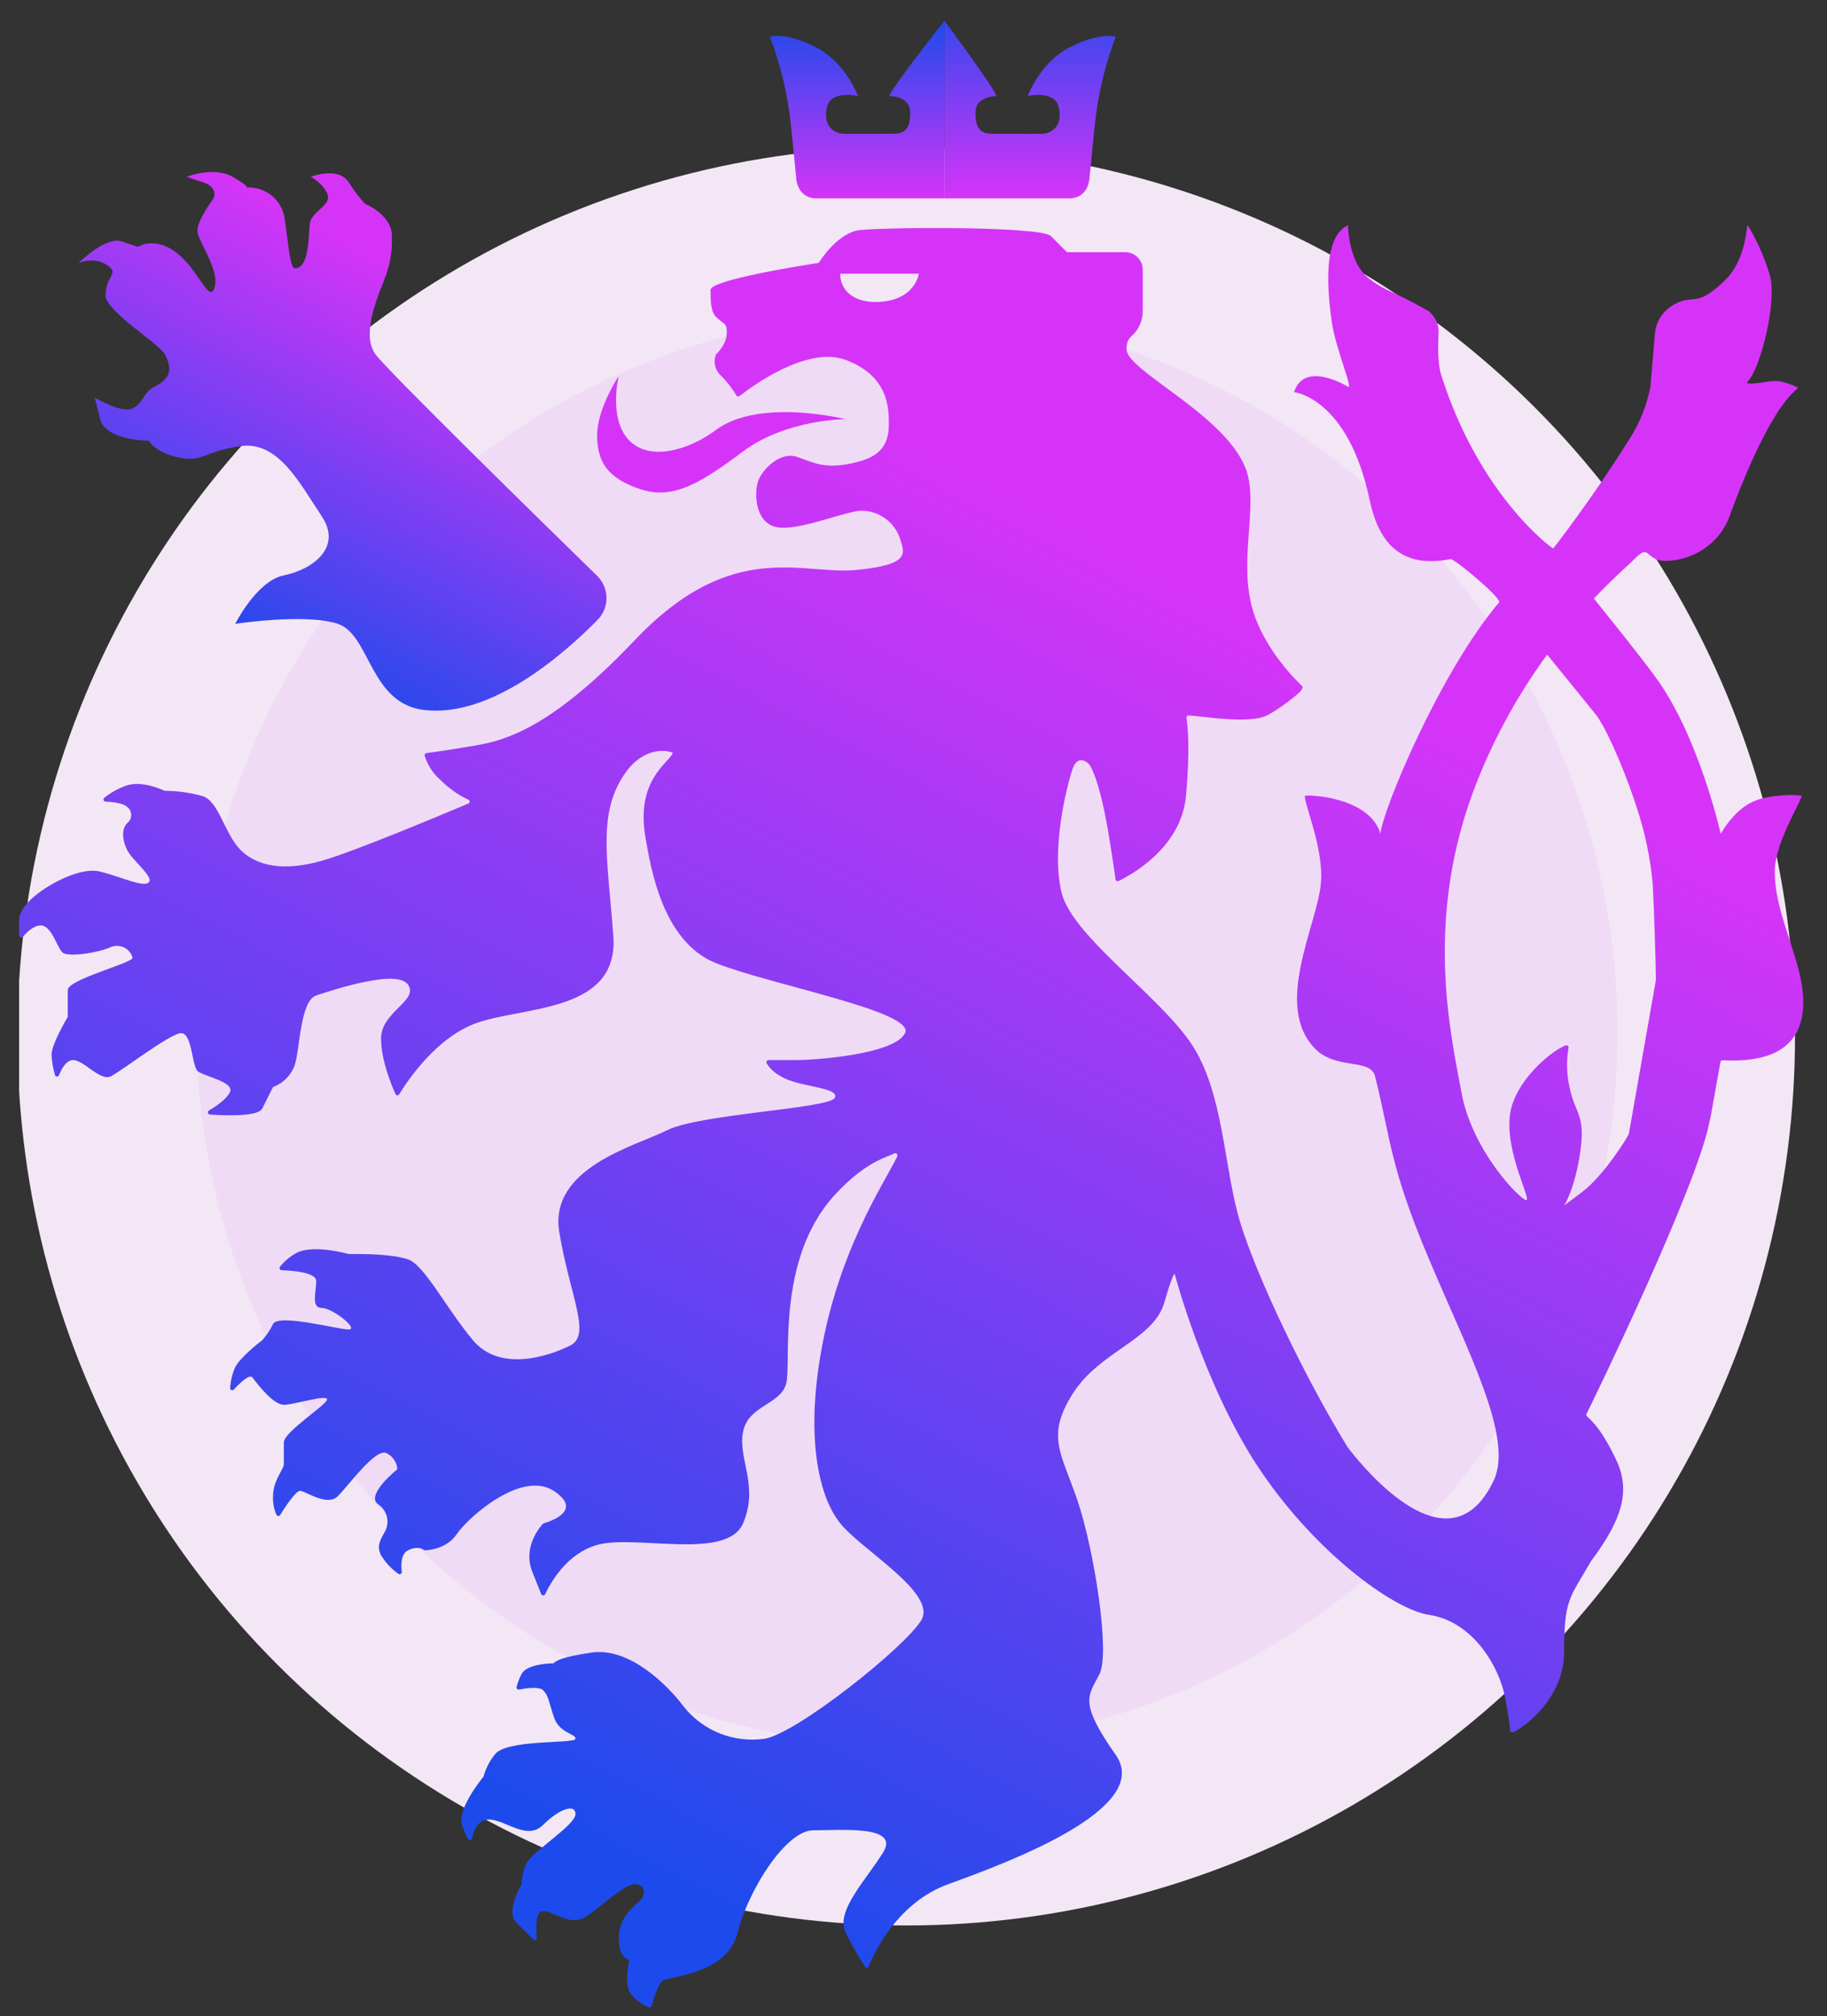
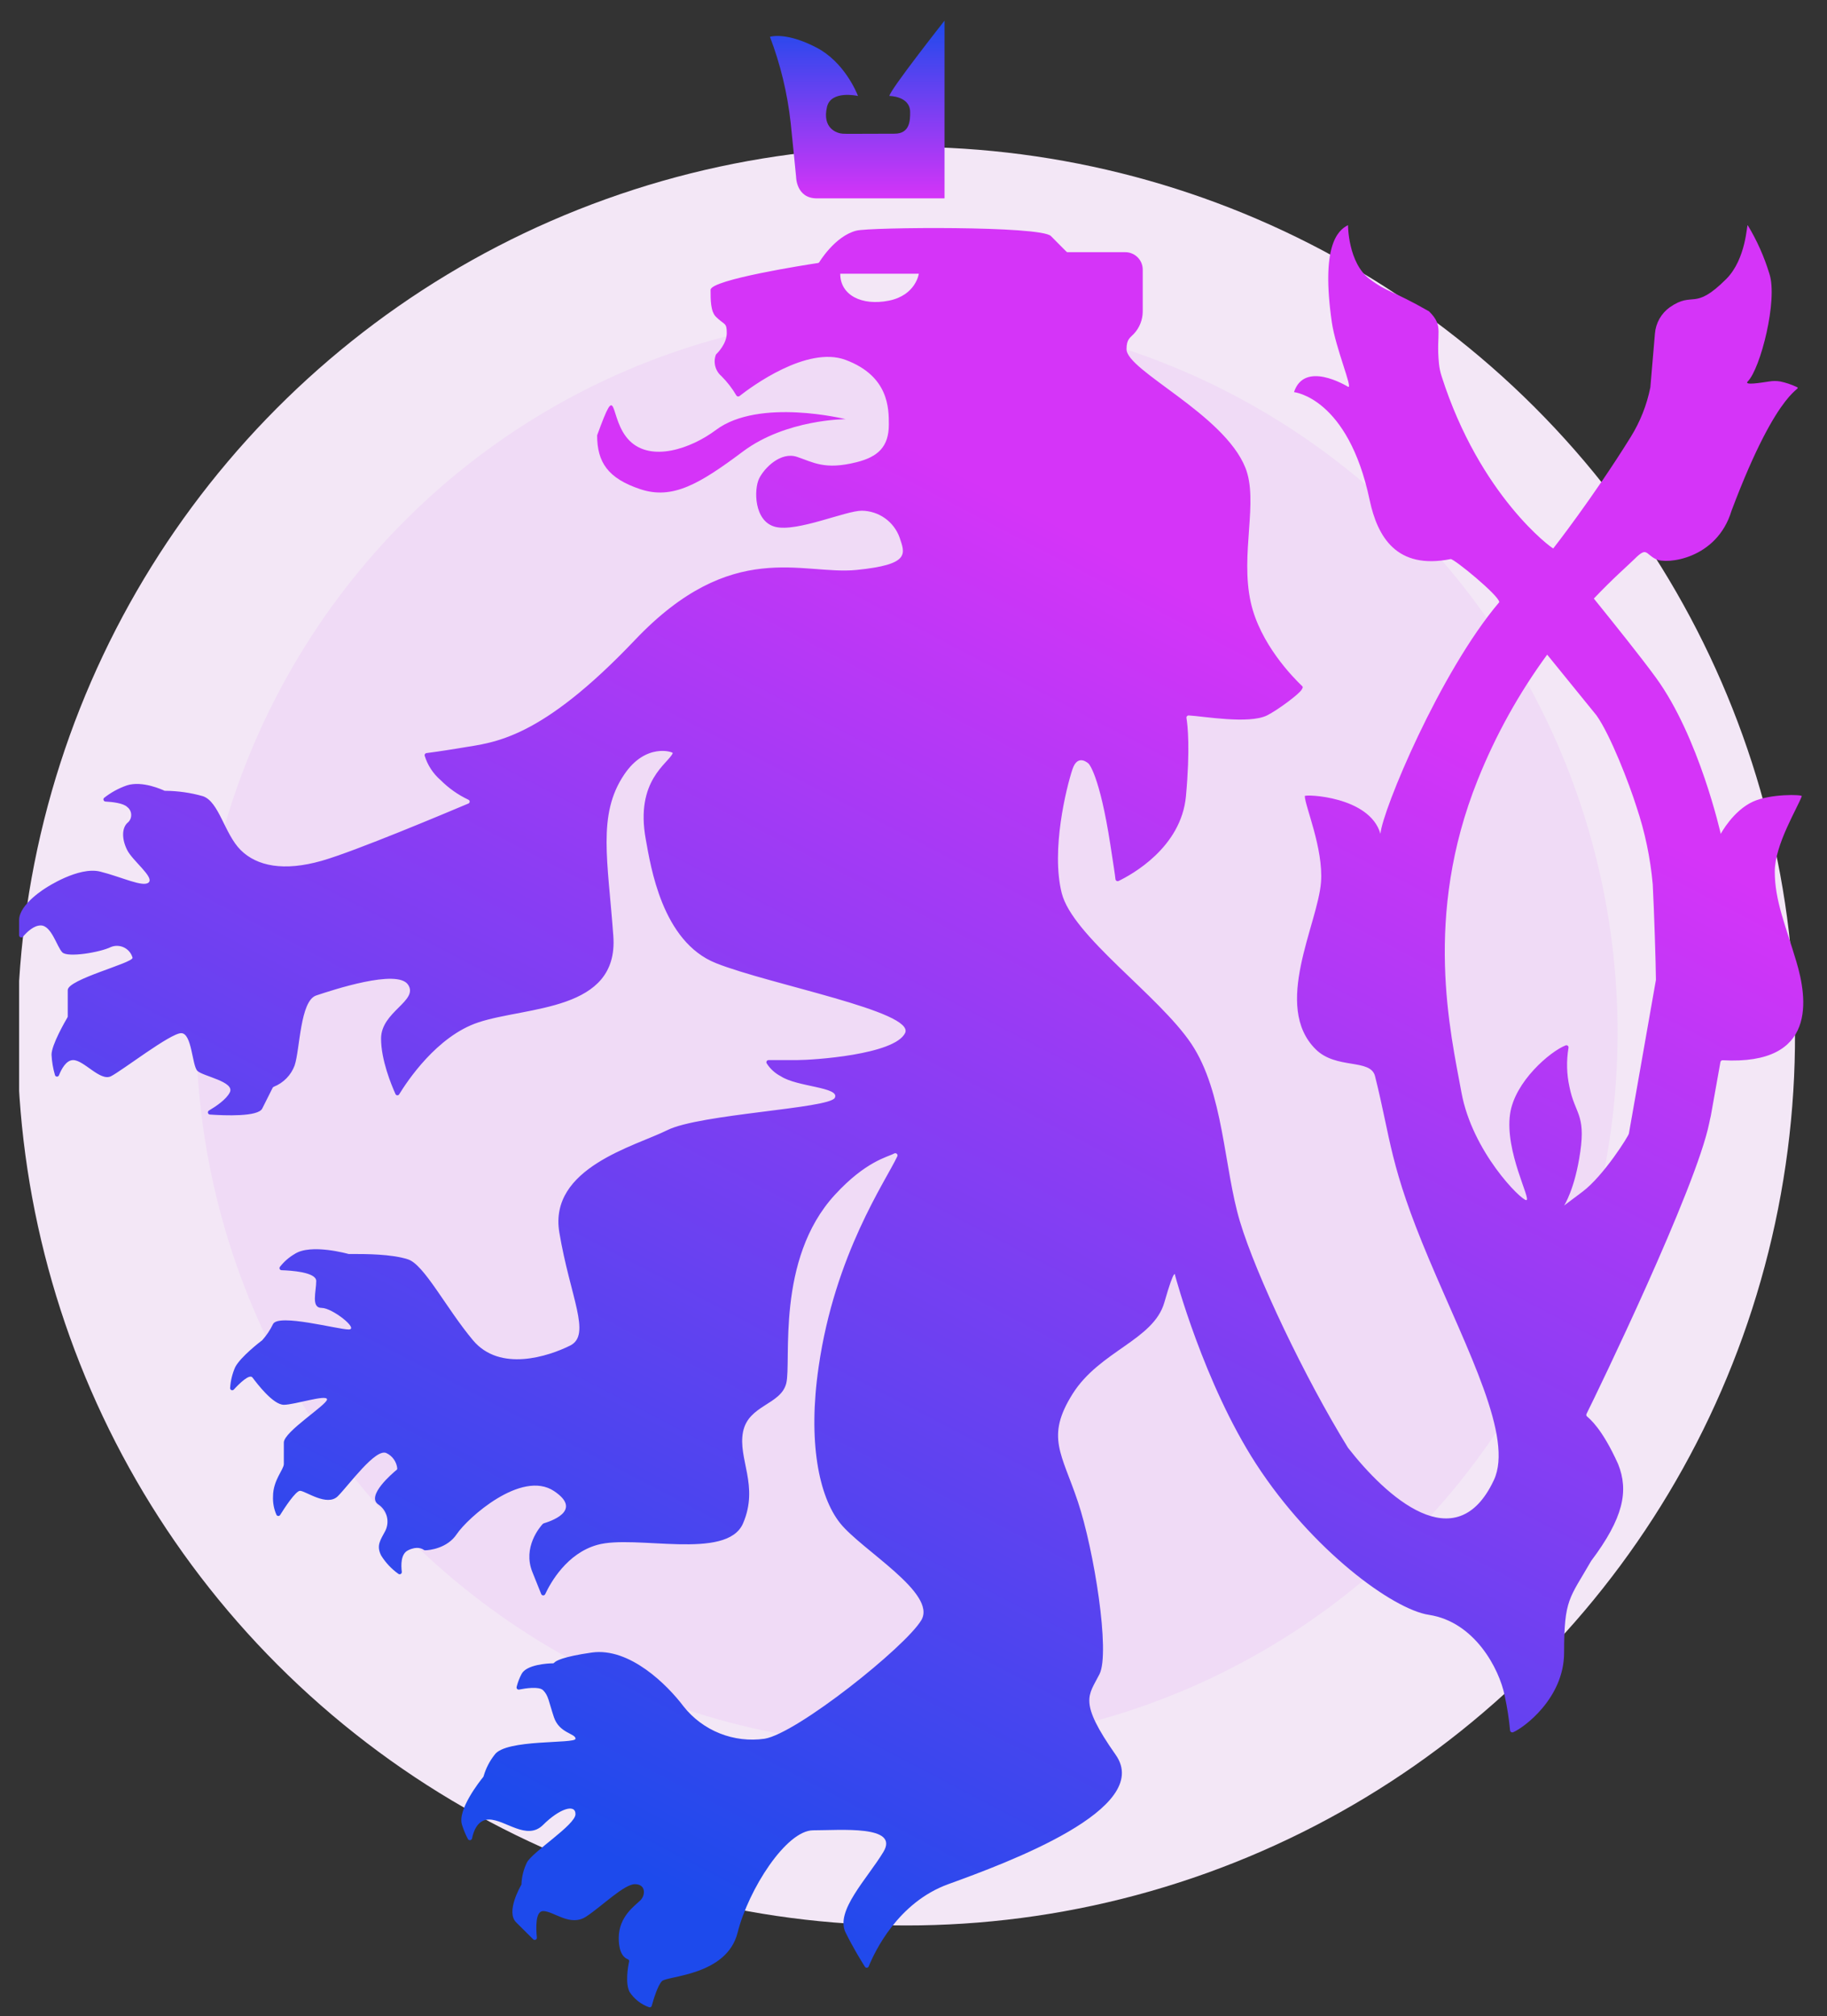
<svg xmlns="http://www.w3.org/2000/svg" width="68" height="75" viewBox="0 0 68 75" fill="none">
  <rect x="0" y="0" width="68" height="75" fill="#333333" stroke="none" />
  <g clip-path="url(#clip0_669_3685)">
    <circle cx="33.729" cy="38.542" r="33.08" transform="rotate(10.244 33.729 38.542)" fill="#F3E7F6" />
    <ellipse rx="26.542" ry="26.542" transform="matrix(0.861 0.509 -0.502 0.865 33.752 38.302)" fill="#F0DBF6" />
    <path d="M66.86 35.771C66.458 34.424 66.056 33.501 66.056 32.421C66.056 31.419 66.898 30.065 67.061 29.616C67.083 29.552 65.903 29.522 65.251 29.816C64.502 30.155 64.045 31.018 64.045 31.018C64.045 31.018 63.241 27.412 61.633 25.208C61.068 24.433 60.111 23.243 59.322 22.265C60.046 21.502 60.609 21.019 60.828 20.801C61.307 20.324 61.23 20.6 61.633 20.801C62.035 21.001 63.904 20.801 64.447 18.997C66.257 14.189 67.144 14.526 66.86 14.389C66.667 14.3 66.465 14.232 66.257 14.189C66.124 14.167 65.988 14.167 65.855 14.189C65.539 14.235 64.894 14.345 65.05 14.189C65.523 13.718 66.178 11.152 65.855 10.182C65.663 9.55 65.393 8.944 65.05 8.379C65.012 8.309 65.002 9.629 64.246 10.383C63.04 11.585 63.04 10.813 62.151 11.428C61.993 11.541 61.861 11.687 61.765 11.856C61.669 12.025 61.611 12.213 61.596 12.406L61.425 14.409C61.294 15.065 61.045 15.691 60.692 16.259C59.282 18.527 57.812 20.4 57.812 20.4C57.78 20.416 55.08 18.457 53.654 13.989C53.606 13.84 53.574 13.686 53.558 13.53C53.437 12.354 53.759 12.144 53.188 11.581C51.781 10.779 51.658 10.889 50.976 10.379C50.172 9.777 50.172 8.375 50.172 8.375C49.77 8.575 49.167 9.176 49.569 11.981C49.708 12.951 50.373 14.498 50.172 14.386C50.09 14.339 48.55 13.408 48.162 14.586C48.162 14.586 50.172 14.786 50.976 18.593C51.27 19.979 51.982 21.197 53.992 20.797C54.111 20.773 55.802 22.161 55.802 22.399C53.59 25.004 51.451 30.151 51.379 31.015C50.976 29.612 48.564 29.54 48.564 29.612C48.564 29.963 49.263 31.573 49.167 32.818C49.044 34.39 47.357 37.426 48.966 39.028C49.732 39.792 51.011 39.365 51.178 40.03C51.781 42.434 51.712 43.344 53.188 46.842C54.638 50.276 56.339 53.48 55.601 55.056C54.193 58.062 51.58 55.657 50.172 53.854C48.564 51.25 46.754 47.443 46.151 45.44C45.548 43.436 45.548 40.631 44.342 38.828C43.135 37.025 39.918 34.821 39.516 33.218C39.114 31.616 39.689 29.296 39.918 28.61C40.119 28.009 40.521 28.41 40.521 28.41C40.521 28.41 40.923 28.811 41.326 31.415C41.446 32.191 41.501 32.547 41.517 32.705C41.518 32.718 41.523 32.73 41.53 32.741C41.538 32.752 41.547 32.761 41.559 32.767C41.57 32.773 41.583 32.777 41.596 32.777C41.609 32.778 41.621 32.775 41.633 32.77C42.104 32.543 43.965 31.535 44.141 29.612C44.301 27.845 44.205 26.979 44.159 26.705C44.157 26.693 44.158 26.681 44.162 26.67C44.165 26.659 44.172 26.648 44.179 26.64C44.188 26.631 44.197 26.624 44.208 26.619C44.219 26.615 44.231 26.612 44.243 26.613C44.778 26.641 46.477 26.945 47.156 26.613C47.558 26.412 48.363 25.811 48.447 25.653C48.475 25.603 48.509 25.561 48.467 25.523C48.115 25.188 46.895 23.942 46.553 22.405C46.151 20.602 46.853 18.645 46.352 17.397C45.548 15.393 41.929 13.79 41.929 12.989C41.929 12.612 42.063 12.568 42.204 12.416C42.414 12.19 42.531 11.893 42.532 11.585V10.032C42.532 9.946 42.516 9.862 42.483 9.782C42.45 9.703 42.402 9.631 42.341 9.571C42.281 9.51 42.208 9.462 42.129 9.43C42.05 9.397 41.964 9.38 41.879 9.381H39.717C39.703 9.381 39.468 9.132 39.114 8.78C38.728 8.395 32.399 8.449 31.876 8.579C31.072 8.78 30.489 9.759 30.489 9.759C30.476 9.774 30.458 9.784 30.438 9.785C30.066 9.84 26.447 10.402 26.447 10.783C26.447 11.164 26.447 11.585 26.648 11.785C26.966 12.101 27.05 11.985 27.05 12.386C27.05 12.787 26.713 13.123 26.648 13.187C26.594 13.325 26.585 13.476 26.621 13.62C26.657 13.764 26.737 13.893 26.849 13.989C27.065 14.204 27.252 14.446 27.406 14.708C27.412 14.718 27.42 14.727 27.43 14.733C27.439 14.74 27.45 14.745 27.462 14.747C27.473 14.749 27.485 14.749 27.496 14.746C27.508 14.743 27.518 14.737 27.527 14.73C27.943 14.403 30.032 12.849 31.474 13.388C33.082 13.989 33.082 15.191 33.082 15.792C33.082 16.617 32.68 16.994 31.876 17.194C30.69 17.491 30.267 17.194 29.664 16.994C29.061 16.794 28.458 17.395 28.257 17.795C28.056 18.196 28.056 19.398 28.86 19.599C29.664 19.799 31.474 18.997 32.077 18.997C32.386 19.001 32.687 19.099 32.939 19.278C33.19 19.457 33.381 19.709 33.484 19.999C33.685 20.6 33.886 21.001 31.876 21.201C29.865 21.402 27.252 19.999 23.633 23.806C20.108 27.514 18.405 27.613 17.199 27.813C16.372 27.951 16.017 27.993 15.876 28.013C15.864 28.014 15.853 28.017 15.844 28.023C15.834 28.028 15.825 28.036 15.818 28.045C15.812 28.054 15.807 28.065 15.805 28.076C15.803 28.087 15.803 28.098 15.805 28.109C15.913 28.46 16.117 28.774 16.395 29.015C16.696 29.317 17.047 29.566 17.434 29.748C17.448 29.754 17.46 29.764 17.468 29.776C17.476 29.789 17.481 29.803 17.481 29.818C17.481 29.833 17.476 29.848 17.468 29.86C17.46 29.873 17.448 29.883 17.434 29.889C16.63 30.227 13.212 31.668 11.973 32.02C10.566 32.421 9.56 32.221 8.957 31.619C8.354 31.018 8.153 29.816 7.55 29.616C7.092 29.486 6.619 29.419 6.143 29.416C6.14 29.417 6.138 29.417 6.135 29.417C6.133 29.417 6.131 29.417 6.128 29.416C6.05 29.38 5.298 29.029 4.721 29.215C4.414 29.322 4.127 29.479 3.873 29.68C3.862 29.691 3.854 29.706 3.851 29.721C3.848 29.736 3.85 29.752 3.856 29.767C3.862 29.781 3.872 29.794 3.885 29.802C3.898 29.811 3.913 29.816 3.929 29.816C4.18 29.83 4.592 29.875 4.733 30.017C4.78 30.052 4.818 30.097 4.844 30.149C4.87 30.201 4.883 30.259 4.883 30.317C4.883 30.375 4.87 30.433 4.844 30.485C4.818 30.537 4.78 30.583 4.733 30.618C4.532 30.818 4.532 31.219 4.733 31.619C4.934 32.02 5.738 32.621 5.537 32.822C5.336 33.022 4.532 32.621 3.728 32.421C2.924 32.221 1.717 33.022 1.717 33.022C1.717 33.022 0.712 33.623 0.712 34.224V34.789C0.712 34.806 0.717 34.822 0.726 34.836C0.735 34.85 0.749 34.86 0.765 34.866C0.78 34.871 0.798 34.872 0.814 34.868C0.83 34.863 0.844 34.854 0.855 34.841C1.007 34.665 1.257 34.424 1.516 34.424C1.918 34.424 2.119 35.226 2.32 35.426C2.521 35.627 3.728 35.426 4.13 35.226C4.209 35.195 4.293 35.18 4.378 35.184C4.463 35.188 4.546 35.209 4.622 35.247C4.698 35.285 4.765 35.338 4.819 35.404C4.872 35.469 4.912 35.545 4.934 35.627C4.934 35.827 2.521 36.428 2.521 36.829V37.808C2.521 37.823 2.517 37.837 2.509 37.848C2.427 37.989 1.918 38.864 1.918 39.233C1.931 39.491 1.974 39.746 2.047 39.994C2.052 40.01 2.062 40.023 2.075 40.033C2.089 40.042 2.105 40.048 2.121 40.048C2.138 40.048 2.154 40.042 2.167 40.033C2.181 40.023 2.191 40.01 2.196 39.994C2.288 39.766 2.463 39.433 2.723 39.433C3.125 39.433 3.728 40.234 4.13 40.034C4.532 39.834 6.342 38.431 6.744 38.431C7.146 38.431 7.146 39.633 7.347 39.834C7.548 40.034 8.754 40.234 8.553 40.635C8.422 40.898 8.034 41.158 7.779 41.308C7.764 41.317 7.752 41.33 7.744 41.346C7.737 41.362 7.736 41.38 7.74 41.397C7.744 41.414 7.753 41.43 7.767 41.441C7.781 41.452 7.798 41.458 7.815 41.459C8.368 41.497 9.605 41.547 9.76 41.236L10.148 40.463C10.152 40.454 10.158 40.446 10.165 40.44C10.172 40.433 10.181 40.428 10.19 40.425C10.367 40.354 10.528 40.248 10.662 40.111C10.796 39.975 10.899 39.812 10.966 39.633C11.167 39.032 11.167 37.229 11.77 37.029C12.373 36.829 14.786 36.027 15.188 36.628C15.59 37.229 14.183 37.63 14.183 38.632C14.183 39.433 14.567 40.359 14.722 40.701C14.728 40.714 14.738 40.724 14.751 40.732C14.763 40.739 14.777 40.743 14.791 40.743C14.805 40.743 14.819 40.739 14.832 40.732C14.844 40.724 14.854 40.714 14.86 40.701C15.148 40.234 16.254 38.546 17.802 38.031C19.611 37.43 23.029 37.63 22.828 34.825C22.627 32.02 22.225 30.305 23.23 28.815C24.035 27.613 25.056 27.973 25.04 28.013C24.883 28.402 23.633 29.015 24.035 31.219C24.218 32.221 24.638 35.026 26.648 35.827C28.659 36.628 34.088 37.63 33.685 38.431C33.283 39.233 30.267 39.433 29.664 39.433H28.605C28.59 39.433 28.575 39.437 28.562 39.445C28.55 39.453 28.539 39.464 28.533 39.477C28.526 39.491 28.523 39.506 28.525 39.52C28.526 39.535 28.531 39.55 28.54 39.561C28.669 39.762 28.849 39.925 29.061 40.034C29.664 40.435 31.273 40.435 31.072 40.836C30.871 41.236 26.045 41.437 24.839 42.038C23.633 42.639 20.416 43.44 20.818 45.844C21.22 48.248 22.024 49.651 21.22 50.052C20.416 50.452 18.606 51.053 17.601 49.851C16.596 48.649 15.791 47.046 15.188 46.846C14.585 46.646 13.58 46.646 13.178 46.646H12.976C12.976 46.646 11.569 46.245 10.966 46.646C10.753 46.77 10.566 46.934 10.415 47.129C10.408 47.14 10.403 47.153 10.403 47.167C10.402 47.181 10.405 47.194 10.411 47.207C10.418 47.219 10.427 47.229 10.439 47.236C10.45 47.244 10.464 47.248 10.477 47.249C10.813 47.259 11.77 47.317 11.77 47.65C11.77 48.05 11.569 48.651 11.971 48.651C12.373 48.651 13.379 49.453 12.976 49.453C12.574 49.453 10.363 48.852 10.162 49.252C10.057 49.471 9.921 49.673 9.76 49.853C9.693 49.903 8.955 50.468 8.754 50.855C8.646 51.1 8.582 51.363 8.565 51.63C8.564 51.646 8.568 51.663 8.576 51.676C8.584 51.69 8.597 51.701 8.611 51.708C8.626 51.714 8.643 51.716 8.658 51.713C8.674 51.71 8.689 51.702 8.7 51.691C8.911 51.462 9.289 51.09 9.4 51.244C9.558 51.454 10.162 52.255 10.564 52.255C10.966 52.255 12.172 51.855 12.172 52.055C12.172 52.255 10.564 53.257 10.564 53.658V54.459C10.564 54.66 10.162 55.06 10.162 55.661C10.151 55.899 10.195 56.136 10.292 56.353C10.299 56.364 10.309 56.374 10.321 56.381C10.333 56.387 10.346 56.391 10.36 56.391C10.373 56.391 10.387 56.387 10.398 56.381C10.41 56.374 10.42 56.364 10.427 56.353C10.588 56.094 11.006 55.455 11.167 55.455C11.368 55.455 12.172 56.056 12.574 55.655C12.976 55.255 13.982 53.852 14.384 54.053C14.495 54.105 14.59 54.186 14.66 54.286C14.73 54.386 14.774 54.502 14.786 54.624C14.787 54.633 14.785 54.642 14.782 54.65C14.778 54.658 14.773 54.666 14.766 54.672C14.605 54.804 13.628 55.637 14.072 55.956C14.23 56.059 14.345 56.216 14.395 56.398C14.444 56.58 14.426 56.773 14.342 56.942C14.159 57.288 13.998 57.487 14.185 57.859C14.351 58.127 14.569 58.36 14.826 58.542C14.839 58.552 14.854 58.558 14.87 58.559C14.886 58.56 14.902 58.556 14.915 58.548C14.929 58.54 14.94 58.529 14.947 58.514C14.954 58.5 14.957 58.484 14.955 58.468C14.923 58.218 14.915 57.797 15.19 57.667C15.522 57.501 15.717 57.609 15.775 57.653C15.79 57.663 15.808 57.667 15.825 57.667C15.978 57.667 16.646 57.597 17 57.066C17.402 56.465 19.412 54.662 20.619 55.463C21.743 56.21 20.418 56.609 20.237 56.665L20.201 56.687C20.092 56.805 19.447 57.557 19.814 58.474L20.144 59.296C20.15 59.31 20.161 59.323 20.174 59.332C20.187 59.341 20.203 59.345 20.219 59.345C20.235 59.345 20.25 59.341 20.263 59.332C20.277 59.323 20.287 59.31 20.293 59.296C20.494 58.869 21.097 57.785 22.227 57.467C23.635 57.066 27.052 58.068 27.656 56.665C28.259 55.263 27.455 54.261 27.656 53.259C27.857 52.258 29.063 52.258 29.264 51.456C29.465 50.655 28.862 46.848 31.074 44.444C32.234 43.182 33.04 43.041 33.285 42.905C33.3 42.898 33.318 42.895 33.334 42.897C33.351 42.9 33.367 42.907 33.379 42.919C33.391 42.931 33.4 42.946 33.403 42.962C33.407 42.979 33.405 42.996 33.398 43.011C32.966 43.935 31.072 46.646 30.468 50.853C30.066 53.6 30.468 55.661 31.273 56.663C32.077 57.665 34.892 59.268 34.289 60.27C33.685 61.271 29.664 64.477 28.458 64.677C27.894 64.758 27.318 64.689 26.788 64.478C26.259 64.267 25.795 63.921 25.442 63.475C24.839 62.674 23.431 61.271 22.024 61.471C20.93 61.628 20.687 61.784 20.633 61.844C20.626 61.852 20.618 61.859 20.609 61.864C20.599 61.869 20.589 61.872 20.578 61.872C20.393 61.872 19.587 61.918 19.41 62.273C19.33 62.425 19.269 62.587 19.227 62.754C19.225 62.767 19.226 62.78 19.229 62.793C19.233 62.805 19.24 62.817 19.249 62.826C19.259 62.835 19.27 62.842 19.283 62.846C19.296 62.85 19.309 62.85 19.322 62.848C19.551 62.802 20.06 62.72 20.215 62.874C20.416 63.074 20.416 63.275 20.617 63.876C20.818 64.477 21.421 64.477 21.421 64.677C21.421 64.877 18.807 64.677 18.405 65.278C18.222 65.511 18.086 65.776 18.003 66.059C18.001 66.074 17.994 66.088 17.985 66.1C17.858 66.256 17.01 67.326 17.197 67.883C17.254 68.066 17.328 68.243 17.418 68.412C17.427 68.426 17.439 68.437 17.454 68.443C17.469 68.45 17.486 68.452 17.502 68.45C17.518 68.447 17.533 68.439 17.545 68.428C17.557 68.416 17.565 68.402 17.569 68.386C17.623 68.123 17.77 67.682 18.202 67.682C18.805 67.682 19.609 68.484 20.212 67.883C20.816 67.282 21.419 67.081 21.419 67.482C21.419 67.883 19.81 68.885 19.609 69.285C19.488 69.536 19.419 69.808 19.408 70.087C19.41 70.091 19.41 70.096 19.408 70.101C19.358 70.187 18.827 71.114 19.207 71.503L19.843 72.136C19.854 72.148 19.869 72.157 19.886 72.16C19.903 72.163 19.92 72.161 19.935 72.154C19.951 72.147 19.963 72.135 19.972 72.121C19.98 72.106 19.983 72.089 19.981 72.072C19.947 71.709 19.925 71.088 20.215 71.088C20.617 71.088 21.22 71.689 21.823 71.289C22.426 70.888 23.23 70.087 23.633 70.087C24.035 70.087 24.035 70.487 23.834 70.688C23.633 70.888 23.029 71.289 23.029 72.09C23.029 72.691 23.255 72.839 23.367 72.879C23.385 72.885 23.399 72.897 23.408 72.913C23.417 72.929 23.42 72.948 23.415 72.966C23.371 73.166 23.267 73.767 23.431 74.094C23.603 74.356 23.856 74.556 24.151 74.662C24.162 74.667 24.173 74.669 24.184 74.669C24.195 74.668 24.206 74.666 24.216 74.661C24.227 74.656 24.235 74.649 24.243 74.64C24.25 74.631 24.255 74.621 24.258 74.611C24.316 74.398 24.477 73.853 24.638 73.693C24.839 73.493 27.05 73.493 27.453 71.89C27.855 70.287 29.262 68.083 30.267 68.083C31.273 68.083 33.484 67.883 32.881 68.885C32.278 69.886 31.072 71.088 31.474 71.89C31.761 72.465 32.051 72.936 32.19 73.156C32.197 73.169 32.208 73.18 32.222 73.187C32.235 73.194 32.251 73.197 32.266 73.195C32.281 73.194 32.295 73.189 32.307 73.18C32.32 73.17 32.329 73.158 32.334 73.144C32.551 72.609 33.414 70.768 35.294 70.087C37.505 69.285 42.934 67.282 41.527 65.278C40.119 63.275 40.521 63.074 40.923 62.273C41.326 61.471 40.722 57.665 40.119 55.862C39.516 54.059 38.913 53.458 39.918 51.855C40.923 50.252 42.934 49.851 43.336 48.449C43.738 47.046 43.738 47.447 43.738 47.447C43.738 47.447 44.804 51.454 46.754 54.459C48.831 57.655 51.841 59.869 53.188 60.069C54.885 60.33 55.802 62.073 56.003 63.074C56.096 63.501 56.164 63.932 56.204 64.367C56.205 64.379 56.209 64.392 56.216 64.403C56.223 64.414 56.233 64.423 56.244 64.43C56.255 64.436 56.268 64.44 56.281 64.441C56.294 64.442 56.307 64.44 56.319 64.435C56.703 64.276 58.215 63.176 58.215 61.471C58.215 59.468 58.416 59.468 59.22 58.066C60.426 56.463 60.627 55.461 60.225 54.459C59.622 53.121 59.163 52.776 59.065 52.686C59.053 52.674 59.045 52.659 59.042 52.643C59.04 52.626 59.042 52.609 59.049 52.594C59.427 51.841 63.132 44.193 63.619 41.765C63.637 41.679 63.653 41.595 63.675 41.511L64.033 39.507C64.036 39.488 64.046 39.47 64.061 39.458C64.076 39.445 64.096 39.438 64.116 39.439C67.664 39.633 67.262 37.119 66.86 35.771ZM33.082 11.184C32.077 11.384 31.273 10.983 31.273 10.182H34.198C34.198 10.182 34.088 10.983 33.082 11.184ZM58.014 20.6C58.014 20.6 58.014 20.6 58.014 20.612C58.014 20.624 58.014 20.6 58.014 20.6ZM60.627 42.164C60.627 42.238 59.686 43.741 58.896 44.332L58.215 44.843C58.215 44.843 58.617 44.242 58.818 42.839C59.019 41.437 58.617 41.437 58.416 40.435C58.309 39.956 58.297 39.46 58.379 38.976C58.382 38.962 58.381 38.948 58.376 38.934C58.371 38.92 58.363 38.908 58.352 38.899C58.341 38.89 58.328 38.884 58.313 38.882C58.299 38.879 58.284 38.881 58.271 38.886C57.694 39.113 56.377 40.234 56.204 41.437C56.003 42.839 57.008 44.642 56.807 44.642C56.606 44.642 54.797 42.839 54.394 40.635C53.992 38.431 52.959 34.092 54.998 29.015C55.66 27.358 56.53 25.791 57.585 24.351L59.421 26.611C59.94 27.34 60.641 29.157 60.911 30.017C61.224 30.948 61.426 31.913 61.514 32.892C61.568 33.936 61.627 35.803 61.633 36.448L60.627 42.164Z" fill="url(#paint0_linear_669_3685)" />
-     <path d="M31.473 15.592C31.473 15.592 29.262 15.592 27.653 16.794C26.045 17.996 25.039 18.597 23.833 18.197C22.627 17.796 22.225 17.195 22.225 16.193C22.225 15.191 23.029 13.989 23.029 13.989C23.029 13.989 22.627 15.592 23.431 16.393C24.235 17.195 25.711 16.694 26.648 15.993C28.256 14.791 31.473 15.592 31.473 15.592Z" fill="#D534F8" />
-     <path d="M38.254 3.57C38.254 3.57 38.244 3.57 38.254 3.56C38.302 3.436 38.764 2.304 39.796 1.769C40.88 1.206 41.457 1.347 41.527 1.369C41.134 2.4 40.875 3.477 40.755 4.574C40.695 5.147 40.554 6.578 40.554 6.578C40.554 6.578 40.554 7.379 39.782 7.379H35.149V0.768C35.149 0.768 37.082 3.372 37.082 3.572C37.082 3.572 36.309 3.572 36.309 4.174C36.309 4.466 36.309 4.975 36.889 4.975C38.435 4.975 38.606 4.987 38.821 4.975C39.036 4.963 39.595 4.775 39.402 3.973C39.253 3.356 38.292 3.558 38.254 3.57Z" fill="url(#paint1_linear_669_3685)" />
+     <path d="M31.473 15.592C31.473 15.592 29.262 15.592 27.653 16.794C26.045 17.996 25.039 18.597 23.833 18.197C22.627 17.796 22.225 17.195 22.225 16.193C23.029 13.989 22.627 15.592 23.431 16.393C24.235 17.195 25.711 16.694 26.648 15.993C28.256 14.791 31.473 15.592 31.473 15.592Z" fill="#D534F8" />
    <path d="M31.93 3.57C31.93 3.57 31.93 3.57 31.93 3.56C31.882 3.436 31.42 2.304 30.388 1.769C29.305 1.206 28.728 1.347 28.657 1.369C29.05 2.4 29.309 3.477 29.429 4.574C29.49 5.147 29.63 6.578 29.63 6.578C29.63 6.578 29.63 7.379 30.402 7.379H35.155V0.768C35.155 0.768 33.103 3.37 33.103 3.57C33.103 3.57 33.875 3.57 33.875 4.172C33.875 4.464 33.875 4.973 33.296 4.973C31.75 4.973 31.579 4.985 31.363 4.973C31.148 4.961 30.589 4.773 30.782 3.971C30.931 3.356 31.892 3.558 31.93 3.57Z" fill="url(#paint2_linear_669_3685)" />
-     <path d="M22.225 21.42C22.335 21.527 22.422 21.655 22.481 21.795C22.541 21.936 22.573 22.087 22.574 22.239C22.575 22.392 22.546 22.543 22.488 22.685C22.43 22.826 22.345 22.955 22.238 23.063C20.941 24.376 18.261 26.7 15.791 26.411C13.755 26.173 13.781 23.606 12.575 23.206C11.368 22.805 8.755 23.206 8.755 23.206C8.755 23.206 9.559 21.603 10.564 21.402C11.569 21.202 12.776 20.401 11.971 19.198C11.167 17.996 10.363 16.394 8.956 16.594C7.548 16.794 7.548 17.243 6.543 16.995C5.739 16.794 5.538 16.394 5.538 16.394C5.538 16.394 3.929 16.394 3.728 15.592L3.527 14.791C3.527 14.791 4.532 15.392 4.934 15.191C5.337 14.991 5.337 14.591 5.739 14.39C6.481 14.021 6.342 13.589 6.141 13.188C5.94 12.787 3.929 11.585 3.929 10.984C3.929 10.383 4.331 10.183 4.13 9.982C3.617 9.472 2.924 9.782 2.924 9.782C2.924 9.782 3.929 8.78 4.532 8.981L5.135 9.181C5.135 9.181 5.739 8.78 6.543 9.381C7.347 9.982 7.749 11.185 7.95 10.784C8.274 10.139 7.347 8.981 7.347 8.58C7.347 8.179 7.95 7.378 7.95 7.378C7.95 7.378 8.151 6.977 7.548 6.777L6.945 6.577C6.945 6.577 7.95 6.176 8.656 6.577C9.362 6.977 9.157 6.977 9.157 6.977C9.472 6.953 9.786 7.04 10.043 7.223C10.301 7.406 10.485 7.674 10.564 7.979C10.671 8.414 10.765 9.982 10.966 9.982C11.601 9.982 11.443 8.432 11.569 8.179C11.77 7.779 12.374 7.578 12.172 7.178C12.034 6.923 11.825 6.715 11.569 6.577C11.569 6.577 12.575 6.176 12.977 6.777C13.155 7.06 13.357 7.329 13.58 7.578C13.58 7.578 14.585 7.979 14.585 8.78C14.604 9.256 14.536 9.731 14.384 10.183C14.183 10.784 13.379 12.387 13.982 13.188C14.471 13.837 20.102 19.349 22.225 21.42Z" fill="url(#paint3_linear_669_3685)" />
  </g>
  <defs>
    <linearGradient id="paint0_linear_669_3685" x1="33.153" y1="16.206" x2="9.254" y2="62.039" gradientUnits="userSpaceOnUse">
      <stop stop-color="#D534F8" />
      <stop offset="1" stop-color="#1D4AEC" />
    </linearGradient>
    <linearGradient id="paint1_linear_669_3685" x1="38.338" y1="0.768" x2="38.338" y2="7.379" gradientUnits="userSpaceOnUse">
      <stop stop-color="#3947EE" />
      <stop offset="1" stop-color="#D534F8" />
    </linearGradient>
    <linearGradient id="paint2_linear_669_3685" x1="31.906" y1="0.768" x2="31.906" y2="7.379" gradientUnits="userSpaceOnUse">
      <stop stop-color="#1D4AEC" />
      <stop offset="1" stop-color="#D534F8" />
    </linearGradient>
    <linearGradient id="paint3_linear_669_3685" x1="12.524" y1="8.765" x2="5.213" y2="22.491" gradientUnits="userSpaceOnUse">
      <stop stop-color="#D534F8" />
      <stop offset="1" stop-color="#1D4AEC" />
    </linearGradient>
    <clipPath id="clip0_669_3685">
      <rect width="66.405" height="73.903" fill="white" transform="translate(0.712 0.766)" />
    </clipPath>
  </defs>
</svg>